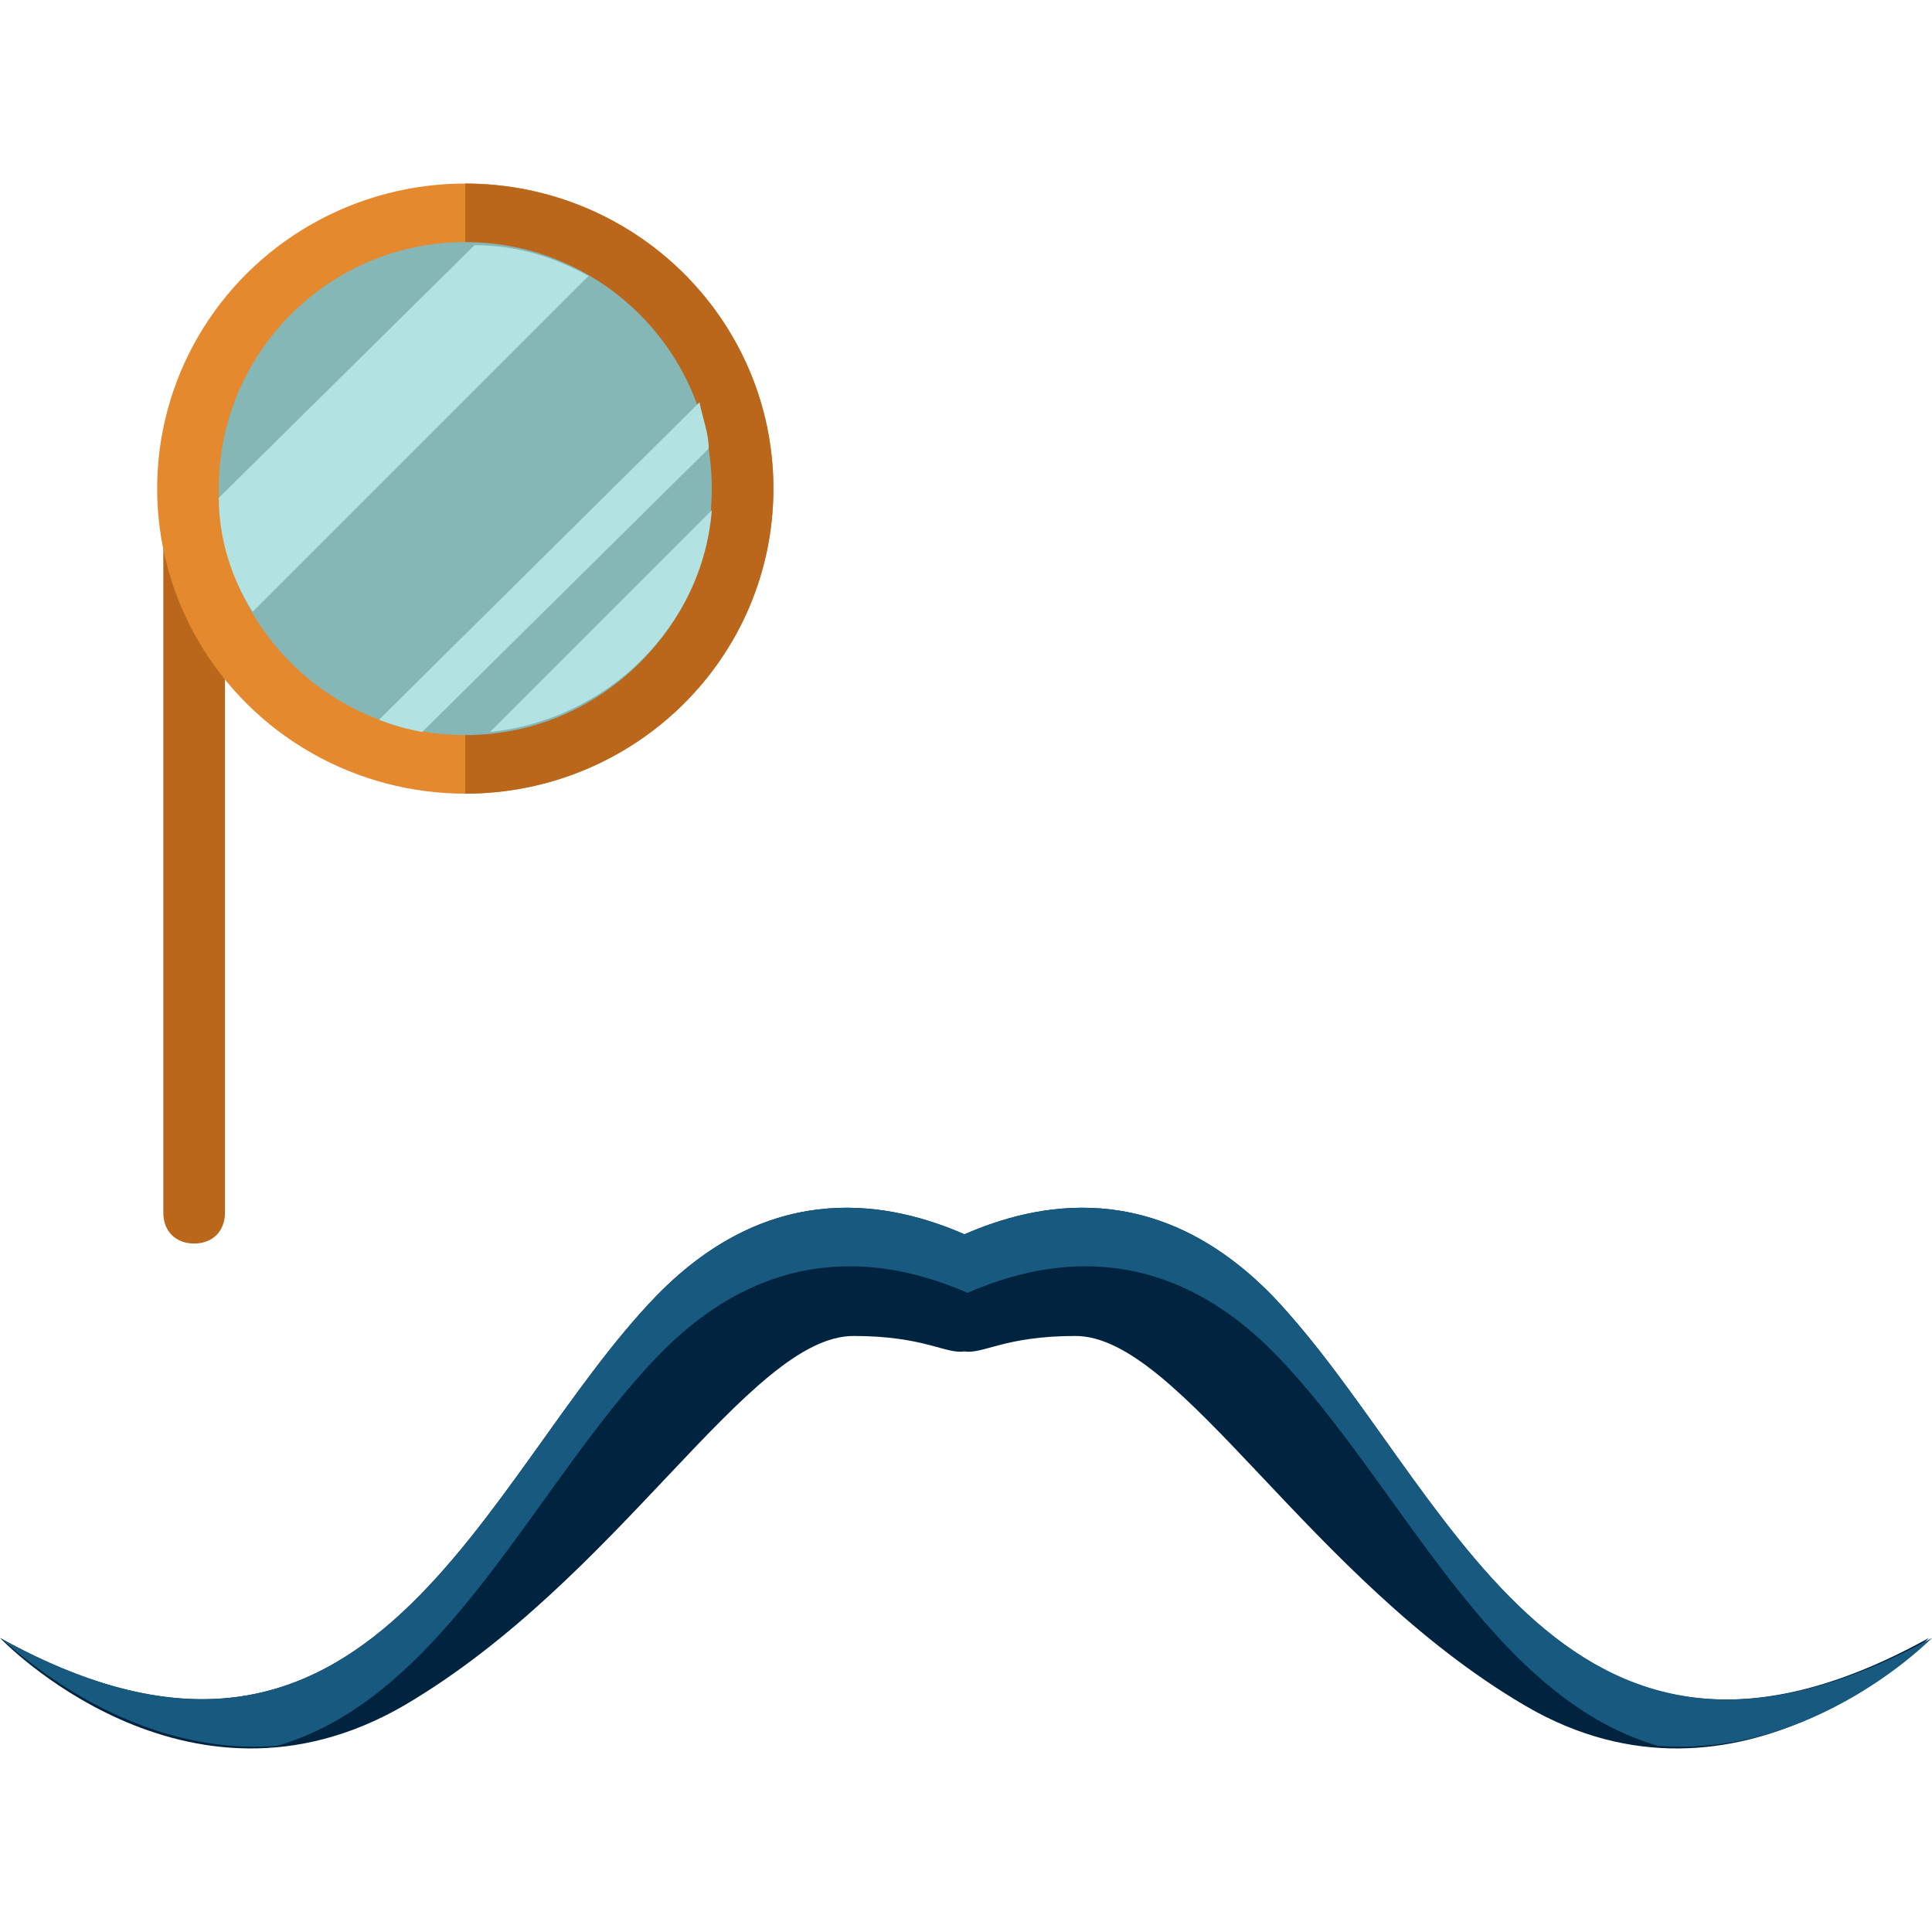
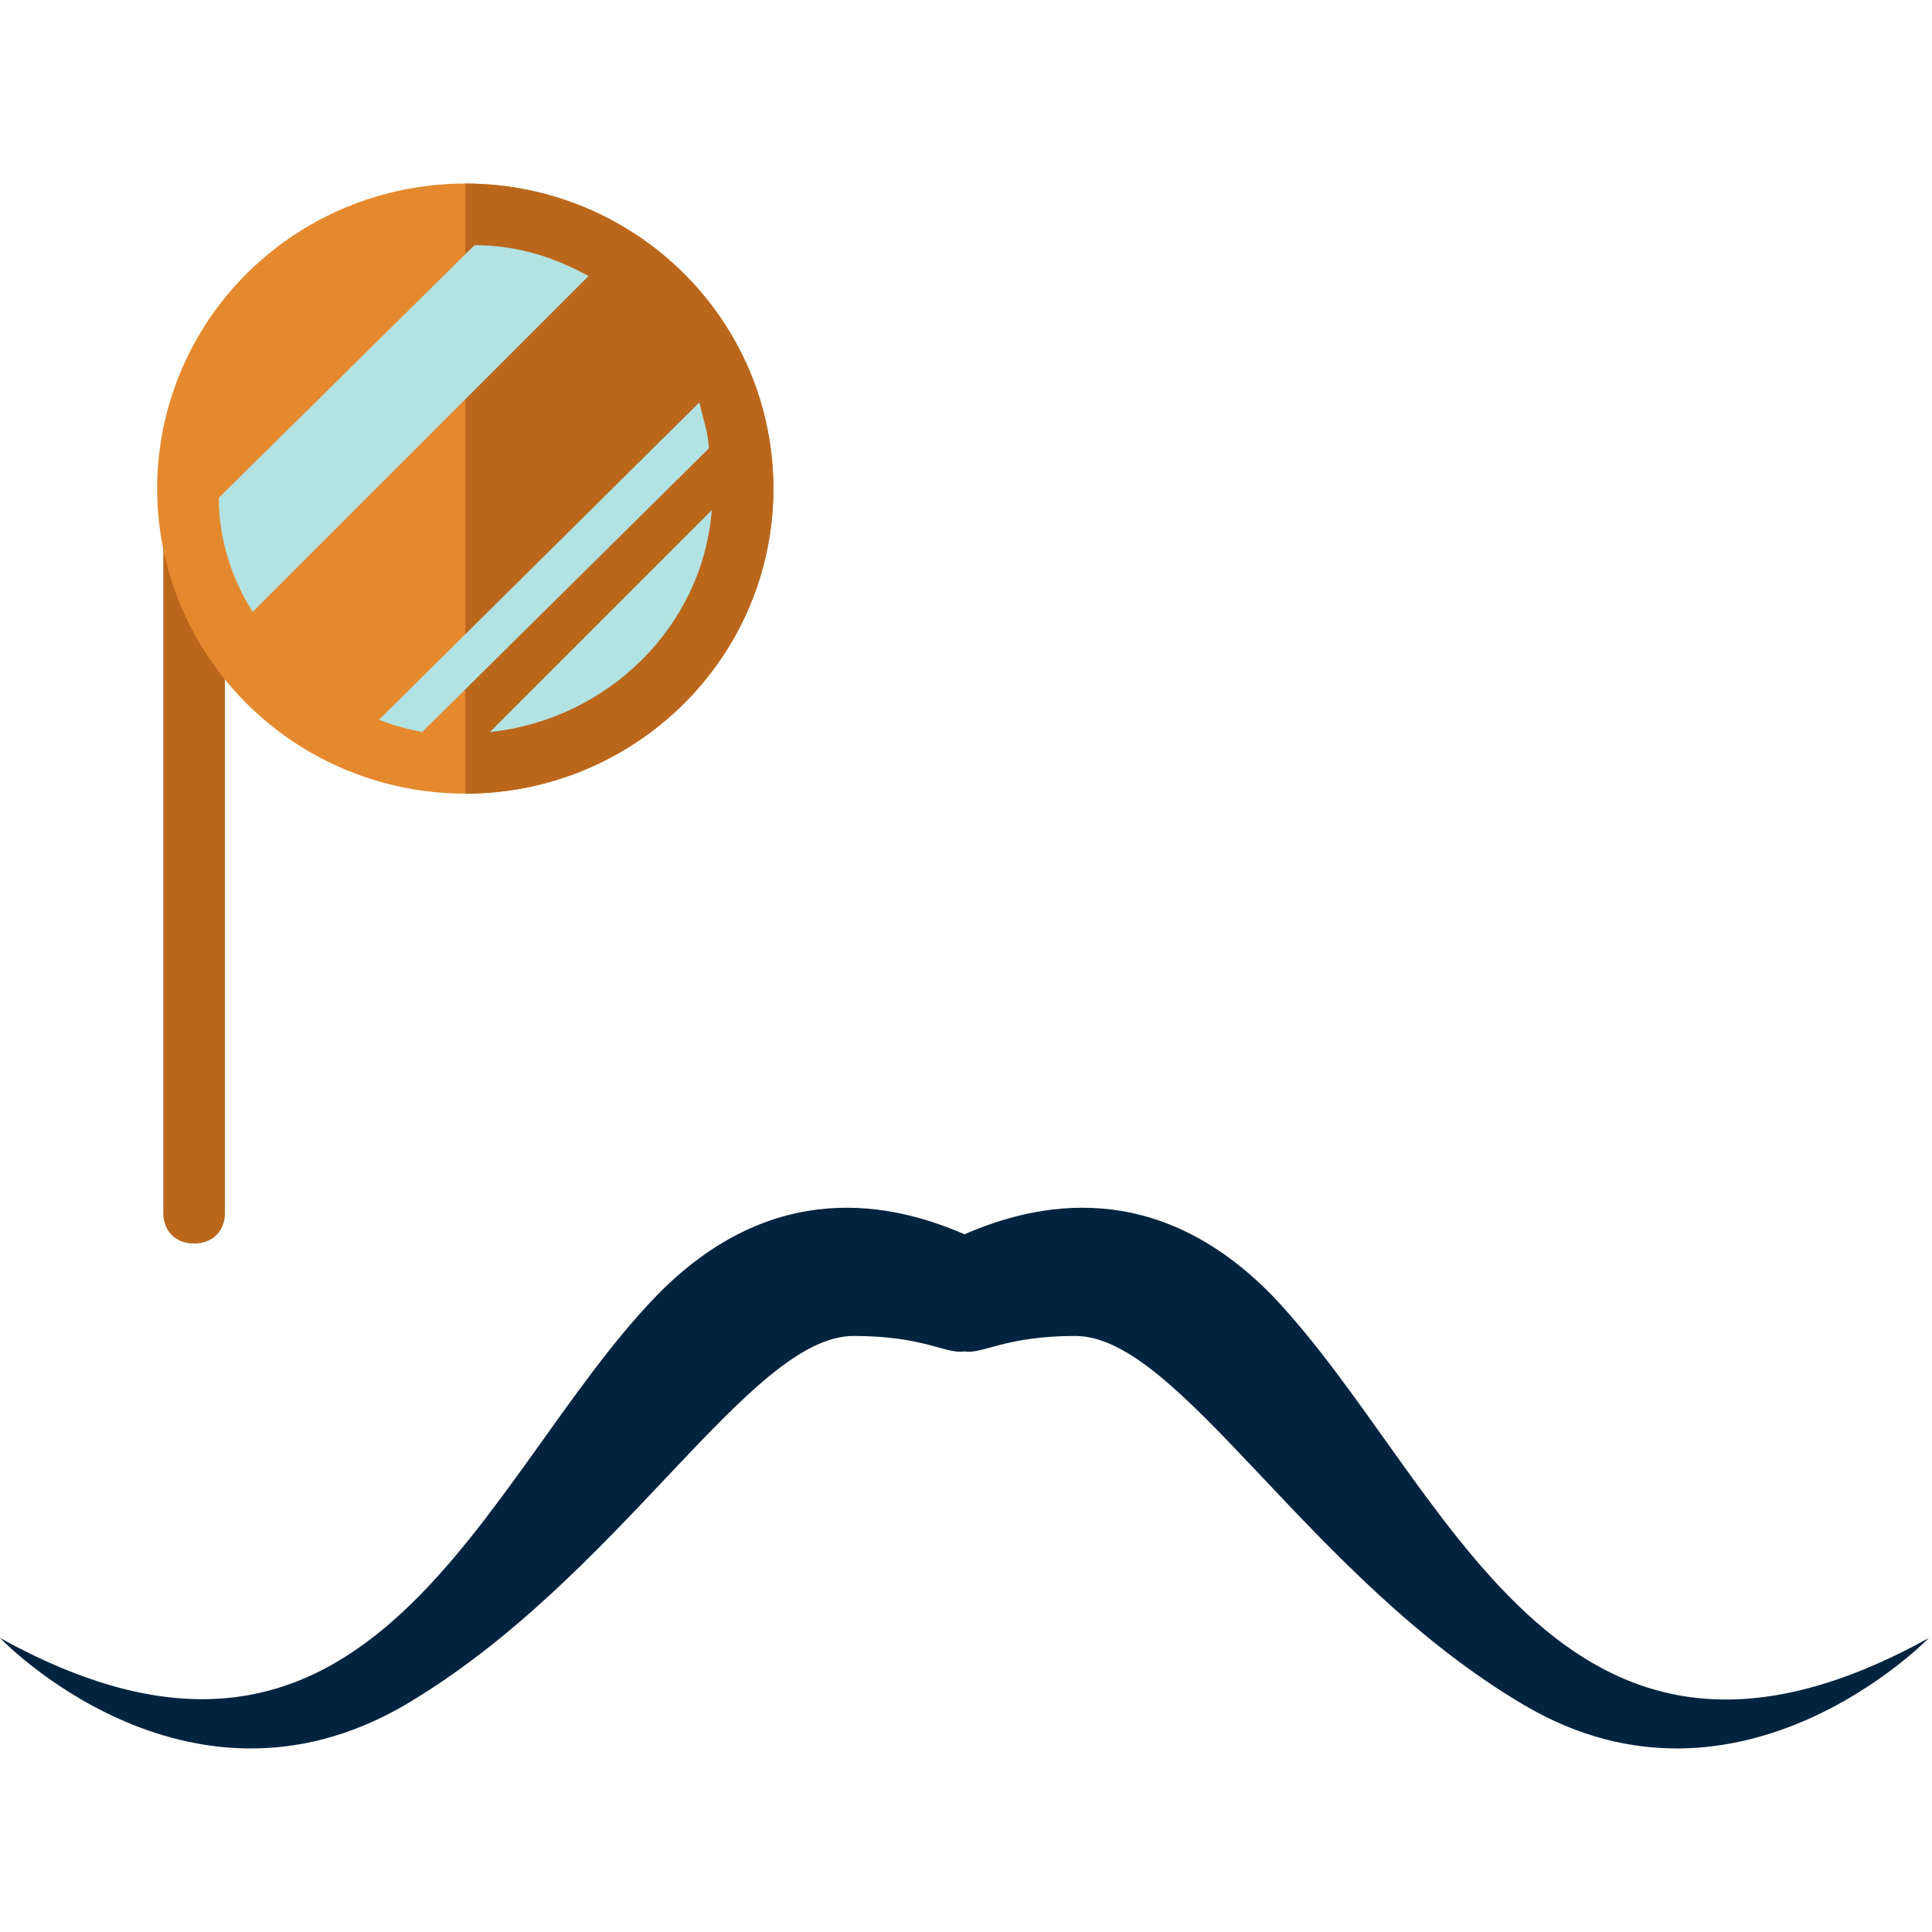
<svg xmlns="http://www.w3.org/2000/svg" height="800px" width="800px" version="1.1" id="Layer_1" viewBox="0 0 501.6 501.6" xml:space="preserve">
  <path style="fill:#00233F;" d="M330.4,336.455c-30.4-31.2-61.6-24-80-16c-18.4-8-49.6-15.2-80,16c-45.6,47.2-73.6,142.4-170.4,88.8  c0,0,48,50.4,104.8,17.6c56-32.8,89.6-96,116.8-96c18.4,0,24,4.8,28.8,4c4.8,0.8,10.4-4,28.8-4c27.2,0,60.8,63.2,116.8,96  s104.8-17.6,104.8-17.6C404,478.855,376,384.455,330.4,336.455z" />
-   <path style="fill:#185A7F;" d="M72,453.255c44-12.8,67.2-68.8,99.2-101.6c30.4-31.2,61.6-24,80-16c18.4-8,49.6-15.2,80,16  c32,32.8,55.2,88.8,99.2,101.6c40.8,3.2,71.2-28,71.2-28c-97.6,53.6-125.6-40.8-171.2-88.8c-30.4-31.2-61.6-24-80-16  c-18.4-8-49.6-15.2-80,16c-45.6,47.2-73.6,142.4-170.4,88.8C0.8,425.255,31.2,456.455,72,453.255z" />
  <path style="fill:#BA671C;" d="M58.4,314.855c0,4.8-3.2,8-8,8l0,0c-4.8,0-8-3.2-8-8v-192c0-4.8,3.2-8,8-8l0,0c4.8,0,8,3.2,8,8  V314.855z" />
  <ellipse style="fill:#E5892E;" cx="120.8" cy="126.855" rx="80" ry="79.2" />
  <path style="fill:#BA671C;" d="M120.8,47.655c44,0,80,35.2,80,79.2s-36,79.2-80,79.2" />
-   <ellipse style="fill:#84B7B6;" cx="120.8" cy="126.855" rx="64" ry="64" />
  <g>
    <path style="fill:#B3E2E2;" d="M152.8,71.655c-8.8-4.8-18.4-8-29.6-8l-66.4,65.6c0,10.4,3.2,20.8,8.8,29.6L152.8,71.655z" />
    <path style="fill:#B3E2E2;" d="M181.6,104.455l-83.2,82.4c4,1.6,7.2,2.4,11.2,3.2l74.4-73.6   C184,112.455,182.4,108.455,181.6,104.455z" />
    <path style="fill:#B3E2E2;" d="M127.2,190.055c30.4-3.2,55.2-27.2,57.6-57.6L127.2,190.055z" />
  </g>
</svg>